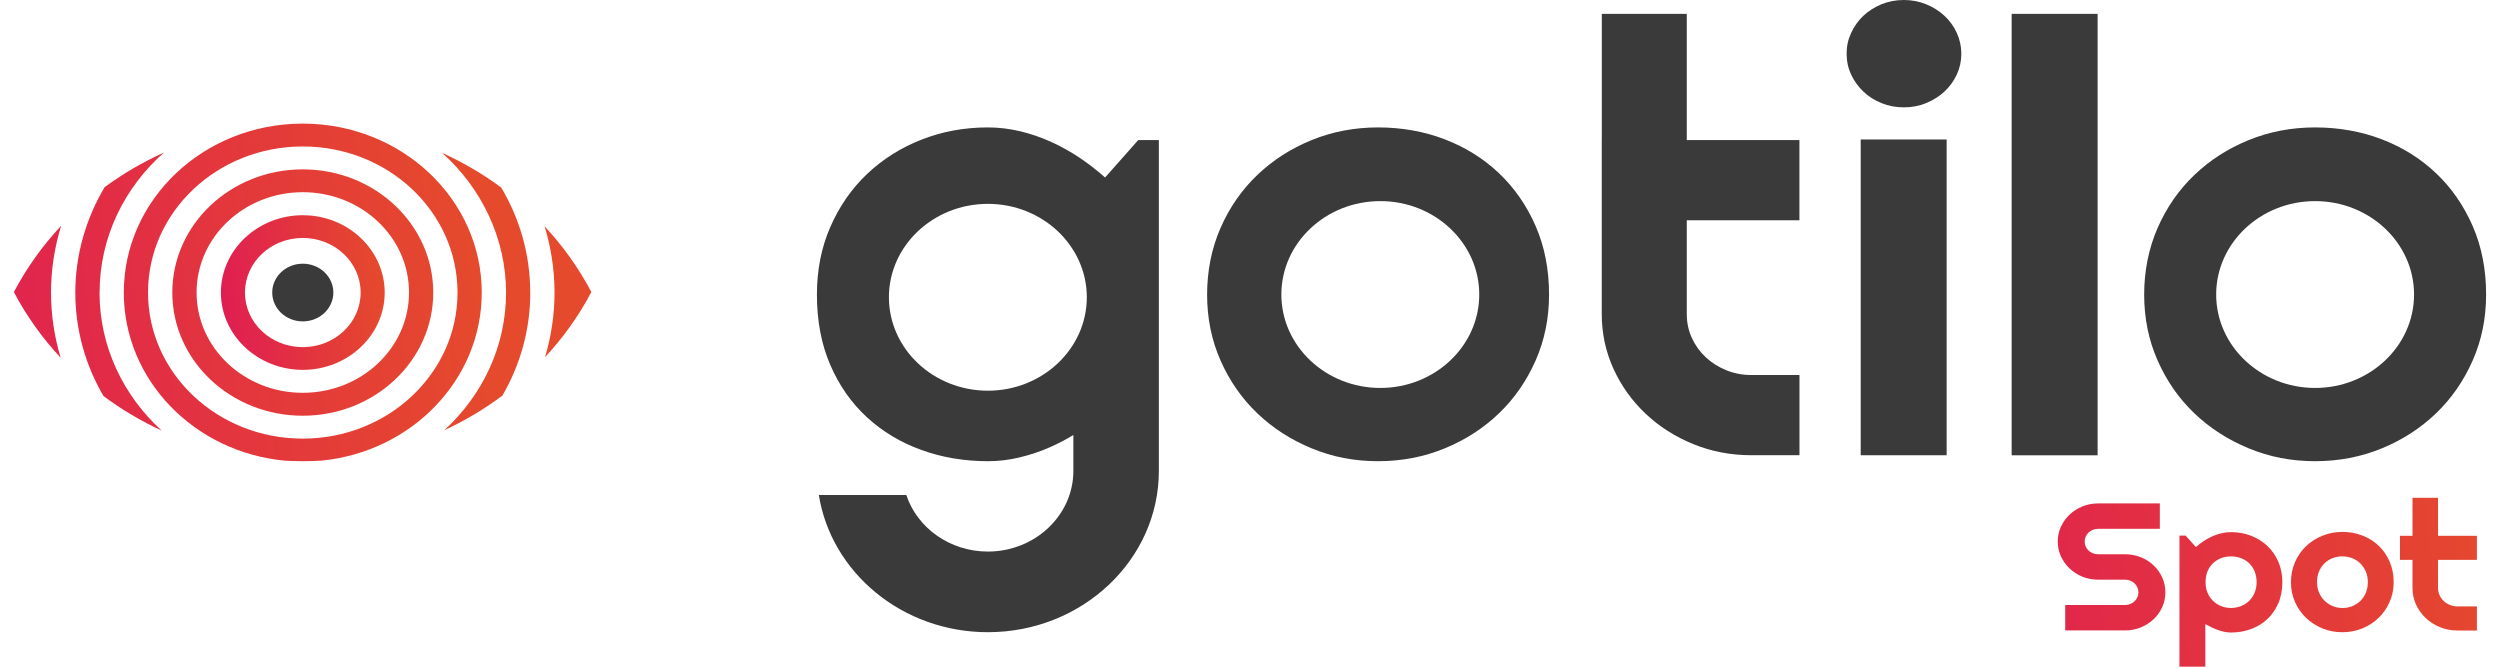
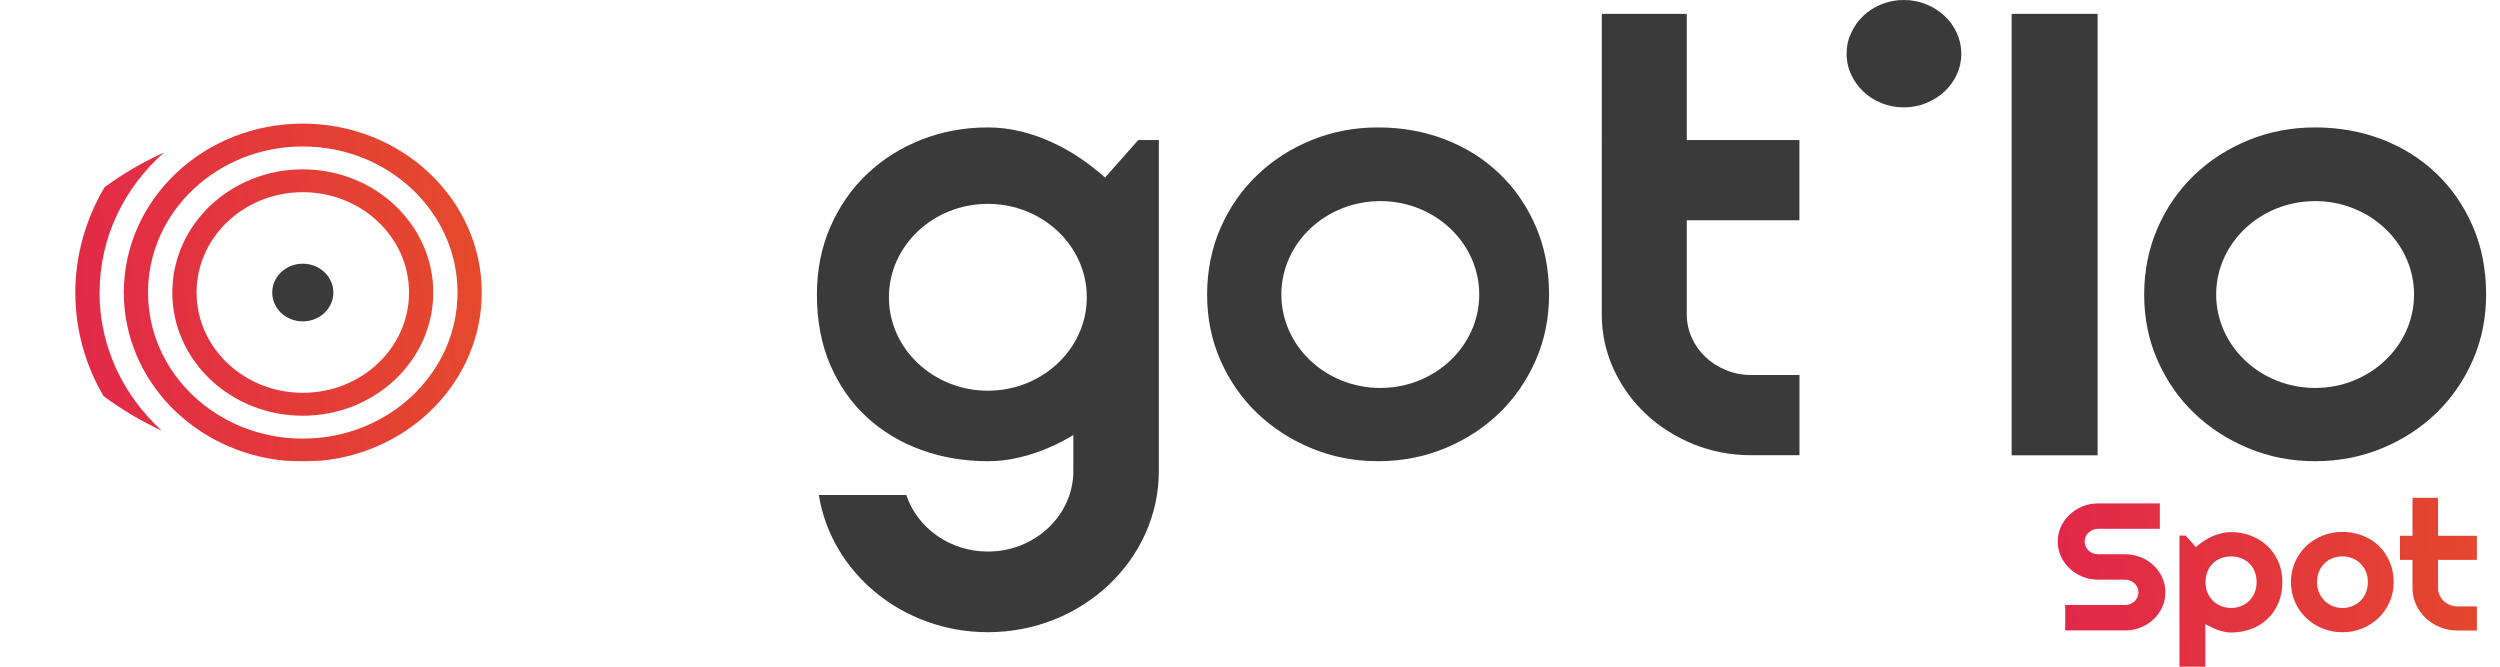
<svg xmlns="http://www.w3.org/2000/svg" width="90" height="24" viewBox="0 0 90 24" fill="none">
  <g clip-path="url(#clip0_55_18971)">
-     <path d="M1.837 10.531C1.837 11.346 1.96 12.136 2.185 12.881C1.521 12.168 0.952 11.374 0.5 10.514C0.956 9.646 1.53 8.846 2.202 8.127C1.966 8.89 1.837 9.696 1.837 10.531Z" fill="url(#paint0_linear_55_18971)" />
-     <path d="M19.621 12.86C19.841 12.12 19.963 11.339 19.963 10.53C19.963 9.721 19.837 8.902 19.604 8.145C20.268 8.858 20.835 9.652 21.289 10.512C20.842 11.364 20.277 12.152 19.621 12.86Z" fill="url(#paint1_linear_55_18971)" />
-     <path d="M19.09 10.532C19.09 11.876 18.726 13.141 18.086 14.242C17.441 14.724 16.74 15.143 15.993 15.489C17.364 14.233 18.218 12.477 18.218 10.532C18.218 8.586 17.33 6.759 15.91 5.499C16.67 5.846 17.387 6.265 18.044 6.752C18.709 7.871 19.088 9.158 19.088 10.53L19.09 10.532Z" fill="url(#paint2_linear_55_18971)" />
    <path d="M3.583 10.532C3.583 12.484 4.442 14.243 5.82 15.501C5.073 15.157 4.371 14.739 3.726 14.258C3.08 13.153 2.711 11.883 2.711 10.532C2.711 9.18 3.096 7.859 3.766 6.739C4.426 6.253 5.142 5.834 5.905 5.49C4.477 6.75 3.586 8.542 3.586 10.532H3.583Z" fill="url(#paint3_linear_55_18971)" />
    <path d="M10.899 4.45C7.341 4.45 4.457 7.173 4.457 10.532C4.457 13.687 7.004 16.283 10.263 16.585C10.473 16.596 10.684 16.603 10.895 16.603C11.118 16.603 11.34 16.596 11.561 16.584C14.809 16.271 17.343 13.681 17.343 10.532C17.343 7.173 14.459 4.45 10.899 4.45ZM10.899 15.79C7.823 15.79 5.329 13.436 5.329 10.532C5.329 7.627 7.823 5.273 10.899 5.273C13.976 5.273 16.471 7.627 16.471 10.532C16.471 13.436 13.976 15.79 10.899 15.79Z" fill="url(#paint4_linear_55_18971)" />
    <path d="M10.899 6.097C8.306 6.097 6.203 8.083 6.203 10.532C6.203 12.98 8.306 14.966 10.899 14.966C13.493 14.966 15.597 12.98 15.597 10.532C15.597 8.083 13.493 6.097 10.899 6.097ZM10.899 14.141C8.789 14.141 7.077 12.525 7.077 10.53C7.077 8.535 8.789 6.919 10.899 6.919C13.01 6.919 14.725 8.535 14.725 10.53C14.725 12.525 13.013 14.141 10.899 14.141Z" fill="url(#paint5_linear_55_18971)" />
-     <path d="M10.901 8.566C12.05 8.566 12.983 9.445 12.983 10.532C12.983 11.618 12.051 12.497 10.901 12.497C9.75 12.497 8.818 11.618 8.818 10.532C8.818 9.445 9.75 8.566 10.901 8.566ZM10.901 7.748C9.275 7.748 7.952 8.997 7.952 10.532C7.952 12.066 9.275 13.315 10.901 13.315C12.526 13.315 13.849 12.066 13.849 10.532C13.849 8.997 12.526 7.748 10.901 7.748Z" fill="url(#paint6_linear_55_18971)" />
    <path d="M70.608 1.932C70.608 2.2 70.553 2.451 70.444 2.686C70.334 2.921 70.186 3.123 70 3.297C69.812 3.471 69.592 3.608 69.341 3.712C69.09 3.815 68.823 3.865 68.538 3.865C68.254 3.865 67.985 3.815 67.733 3.712C67.481 3.61 67.264 3.471 67.081 3.297C66.898 3.123 66.751 2.921 66.642 2.686C66.532 2.453 66.478 2.202 66.478 1.932C66.478 1.662 66.531 1.421 66.642 1.184C66.75 0.947 66.897 0.742 67.081 0.568C67.266 0.394 67.483 0.258 67.733 0.153C67.985 0.052 68.252 0 68.538 0C68.824 0 69.091 0.052 69.341 0.153C69.592 0.255 69.812 0.394 70 0.568C70.187 0.742 70.336 0.947 70.444 1.184C70.552 1.421 70.608 1.671 70.608 1.932Z" fill="#3A3A3A" />
    <path d="M55.283 8.138C54.959 7.398 54.521 6.765 53.965 6.237C53.41 5.71 52.759 5.303 52.012 5.016C51.266 4.73 50.458 4.587 49.611 4.587C48.764 4.587 47.965 4.739 47.219 5.043C46.473 5.347 45.82 5.766 45.262 6.3C44.702 6.835 44.261 7.471 43.939 8.206C43.617 8.942 43.456 9.757 43.456 10.605C43.456 11.454 43.615 12.245 43.939 12.977C44.263 13.709 44.702 14.344 45.262 14.878C45.82 15.412 46.473 15.833 47.219 16.14C47.965 16.45 48.756 16.603 49.611 16.603C50.466 16.603 51.266 16.448 52.012 16.14C52.759 15.833 53.41 15.412 53.965 14.878C54.521 14.344 54.959 13.709 55.283 12.977C55.605 12.245 55.766 11.454 55.766 10.605C55.766 9.699 55.605 8.877 55.283 8.138ZM49.692 13.966C47.727 13.966 46.129 12.457 46.129 10.602C46.129 8.747 47.727 7.24 49.692 7.24C51.657 7.24 53.253 8.749 53.253 10.602C53.253 12.456 51.656 13.966 49.692 13.966Z" fill="#3A3A3A" />
    <path d="M57.665 5.043V0.499H60.724V5.043H64.779V7.93H60.724V11.305C60.724 11.61 60.783 11.894 60.904 12.159C61.024 12.425 61.19 12.657 61.399 12.854C61.609 13.052 61.858 13.21 62.142 13.327C62.428 13.443 62.731 13.501 63.053 13.501H64.781V16.388H63.053C62.311 16.388 61.612 16.255 60.96 15.989C60.308 15.723 59.736 15.359 59.244 14.896C58.753 14.432 58.367 13.893 58.085 13.277C57.804 12.661 57.663 12.003 57.663 11.302V5.041L57.665 5.043Z" fill="#3A3A3A" />
-     <path d="M66.985 5.021H70.079V16.389H66.985V5.021Z" fill="#3A3A3A" />
    <path d="M72.419 0.499H75.514V16.391H72.419V0.499Z" fill="#3A3A3A" />
-     <path d="M89.017 8.138C88.693 7.398 88.256 6.765 87.699 6.237C87.144 5.71 86.494 5.303 85.748 5.016C85.001 4.73 84.194 4.587 83.345 4.587C82.496 4.587 81.701 4.739 80.953 5.043C80.208 5.347 79.554 5.766 78.996 6.3C78.436 6.835 77.996 7.471 77.674 8.206C77.352 8.942 77.19 9.757 77.19 10.605C77.19 11.454 77.35 12.245 77.674 12.977C77.997 13.709 78.436 14.344 78.996 14.878C79.554 15.412 80.208 15.833 80.953 16.14C81.701 16.45 82.49 16.603 83.345 16.603C84.2 16.603 85.001 16.448 85.748 16.14C86.494 15.833 87.144 15.412 87.699 14.878C88.256 14.344 88.693 13.709 89.017 12.977C89.339 12.245 89.5 11.454 89.5 10.605C89.5 9.699 89.339 8.877 89.017 8.138ZM83.345 13.966C81.38 13.966 79.782 12.457 79.782 10.602C79.782 8.747 81.38 7.24 83.345 7.24C85.31 7.24 86.906 8.749 86.906 10.602C86.906 12.456 85.309 13.966 83.345 13.966Z" fill="#3A3A3A" />
+     <path d="M89.017 8.138C88.693 7.398 88.256 6.765 87.699 6.237C87.144 5.71 86.494 5.303 85.748 5.016C85.001 4.73 84.194 4.587 83.345 4.587C82.496 4.587 81.701 4.739 80.953 5.043C80.208 5.347 79.554 5.766 78.996 6.3C78.436 6.835 77.996 7.471 77.674 8.206C77.352 8.942 77.19 9.757 77.19 10.605C77.19 11.454 77.35 12.245 77.674 12.977C77.997 13.709 78.436 14.344 78.996 14.878C79.554 15.412 80.208 15.833 80.953 16.14C81.701 16.45 82.49 16.603 83.345 16.603C84.2 16.603 85.001 16.448 85.748 16.14C86.494 15.833 87.144 15.412 87.699 14.878C88.256 14.344 88.693 13.709 89.017 12.977C89.339 12.245 89.5 11.454 89.5 10.605C89.5 9.699 89.339 8.877 89.017 8.138M83.345 13.966C81.38 13.966 79.782 12.457 79.782 10.602C79.782 8.747 81.38 7.24 83.345 7.24C85.31 7.24 86.906 8.749 86.906 10.602C86.906 12.456 85.309 13.966 83.345 13.966Z" fill="#3A3A3A" />
    <path d="M40.976 5.043L39.783 6.39C39.497 6.137 39.193 5.899 38.866 5.679C38.539 5.461 38.197 5.27 37.837 5.106C37.477 4.944 37.105 4.816 36.722 4.724C36.339 4.634 35.953 4.587 35.564 4.587C34.717 4.587 33.919 4.734 33.172 5.028C32.426 5.32 31.773 5.734 31.215 6.263C30.655 6.795 30.216 7.429 29.892 8.17C29.569 8.91 29.409 9.72 29.409 10.605C29.409 11.554 29.57 12.4 29.892 13.142C30.214 13.886 30.655 14.513 31.215 15.027C31.773 15.539 32.426 15.93 33.172 16.2C33.918 16.469 34.715 16.603 35.564 16.603C35.953 16.603 36.338 16.557 36.716 16.464C37.096 16.373 37.465 16.247 37.825 16.088C38.108 15.963 38.38 15.819 38.641 15.66V16.953C38.641 18.553 37.26 19.856 35.564 19.856C34.187 19.856 33.017 18.998 32.627 17.819H29.478C29.922 20.611 32.483 22.759 35.564 22.759C38.958 22.759 41.719 20.154 41.719 16.953V5.043H40.976ZM35.564 14.065C33.599 14.065 32.001 12.556 32.001 10.701C32.001 8.846 33.599 7.339 35.564 7.339C37.529 7.339 39.125 8.848 39.125 10.701C39.125 12.555 37.528 14.065 35.564 14.065Z" fill="#3A3A3A" />
    <path d="M74.079 19.494C74.079 19.305 74.117 19.127 74.193 18.962C74.27 18.796 74.375 18.65 74.506 18.526C74.637 18.402 74.792 18.303 74.967 18.231C75.142 18.159 75.331 18.123 75.531 18.123H77.754V19.038H75.531C75.464 19.038 75.4 19.05 75.342 19.074C75.284 19.097 75.233 19.13 75.189 19.171C75.145 19.212 75.111 19.261 75.086 19.316C75.061 19.372 75.048 19.431 75.048 19.494C75.048 19.558 75.061 19.618 75.086 19.674C75.111 19.73 75.145 19.779 75.189 19.82C75.233 19.862 75.284 19.894 75.342 19.918C75.402 19.942 75.464 19.953 75.531 19.953H76.501C76.701 19.953 76.89 19.989 77.067 20.059C77.243 20.13 77.398 20.229 77.529 20.353C77.661 20.477 77.765 20.623 77.841 20.79C77.915 20.957 77.953 21.135 77.953 21.324C77.953 21.513 77.915 21.692 77.841 21.857C77.765 22.022 77.661 22.169 77.529 22.293C77.398 22.416 77.243 22.515 77.067 22.588C76.89 22.66 76.701 22.695 76.501 22.695H74.348V21.78H76.501C76.568 21.78 76.632 21.768 76.69 21.745C76.748 21.721 76.799 21.689 76.843 21.648C76.887 21.606 76.921 21.558 76.946 21.503C76.971 21.448 76.984 21.388 76.984 21.324C76.984 21.261 76.971 21.2 76.946 21.146C76.921 21.091 76.887 21.042 76.843 21.001C76.799 20.96 76.748 20.927 76.69 20.904C76.63 20.88 76.568 20.868 76.501 20.868H75.531C75.331 20.868 75.142 20.833 74.967 20.761C74.792 20.688 74.637 20.589 74.506 20.465C74.375 20.341 74.27 20.195 74.193 20.029C74.117 19.862 74.079 19.683 74.079 19.494Z" fill="url(#paint7_linear_55_18971)" />
    <path d="M79.389 24H78.46V19.282H78.683L79.052 19.694C79.135 19.62 79.228 19.549 79.326 19.483C79.424 19.416 79.528 19.36 79.636 19.311C79.743 19.263 79.853 19.226 79.969 19.198C80.083 19.17 80.2 19.156 80.317 19.156C80.572 19.156 80.811 19.199 81.035 19.286C81.258 19.372 81.455 19.494 81.623 19.652C81.79 19.81 81.923 19.999 82.02 20.222C82.117 20.445 82.165 20.69 82.165 20.96C82.165 21.23 82.117 21.493 82.02 21.717C81.923 21.941 81.79 22.132 81.623 22.288C81.455 22.445 81.258 22.564 81.035 22.647C80.811 22.729 80.572 22.771 80.317 22.771C80.236 22.771 80.156 22.762 80.075 22.745C79.995 22.728 79.915 22.706 79.839 22.678C79.761 22.65 79.684 22.617 79.609 22.58C79.534 22.543 79.46 22.506 79.392 22.468V24H79.389ZM81.238 20.958C81.238 20.814 81.213 20.684 81.166 20.569C81.118 20.454 81.052 20.356 80.969 20.276C80.886 20.197 80.788 20.136 80.675 20.093C80.563 20.051 80.444 20.03 80.317 20.03C80.191 20.03 80.072 20.051 79.961 20.093C79.85 20.136 79.751 20.197 79.668 20.276C79.586 20.356 79.518 20.454 79.471 20.569C79.423 20.684 79.4 20.814 79.4 20.958C79.4 21.103 79.423 21.223 79.471 21.338C79.52 21.453 79.586 21.55 79.668 21.631C79.751 21.712 79.85 21.774 79.961 21.82C80.072 21.864 80.191 21.887 80.317 21.887C80.444 21.887 80.563 21.864 80.675 21.82C80.788 21.776 80.886 21.712 80.969 21.631C81.052 21.55 81.118 21.453 81.166 21.338C81.215 21.223 81.238 21.096 81.238 20.958Z" fill="url(#paint8_linear_55_18971)" />
    <path d="M86.172 20.958C86.172 21.214 86.123 21.451 86.026 21.671C85.93 21.891 85.798 22.081 85.631 22.242C85.464 22.403 85.268 22.53 85.045 22.622C84.821 22.715 84.58 22.76 84.323 22.76C84.064 22.76 83.829 22.715 83.605 22.622C83.381 22.529 83.184 22.403 83.017 22.242C82.85 22.081 82.717 21.891 82.62 21.671C82.523 21.451 82.475 21.214 82.475 20.958C82.475 20.703 82.523 20.458 82.62 20.237C82.717 20.015 82.85 19.825 83.017 19.664C83.184 19.503 83.381 19.378 83.605 19.286C83.829 19.195 84.068 19.149 84.323 19.149C84.577 19.149 84.82 19.192 85.045 19.279C85.268 19.364 85.464 19.487 85.631 19.646C85.798 19.804 85.93 19.995 86.026 20.217C86.123 20.44 86.172 20.687 86.172 20.96V20.958ZM85.242 20.958C85.242 20.818 85.218 20.691 85.17 20.578C85.121 20.464 85.056 20.366 84.973 20.284C84.89 20.201 84.791 20.139 84.68 20.095C84.57 20.051 84.451 20.03 84.324 20.03C84.197 20.03 84.079 20.052 83.968 20.095C83.857 20.139 83.76 20.201 83.677 20.284C83.594 20.366 83.53 20.464 83.483 20.578C83.436 20.691 83.413 20.818 83.413 20.958C83.413 21.09 83.436 21.212 83.483 21.326C83.53 21.438 83.596 21.537 83.677 21.619C83.758 21.702 83.857 21.768 83.968 21.816C84.079 21.863 84.197 21.888 84.324 21.888C84.451 21.888 84.57 21.866 84.68 21.822C84.791 21.777 84.89 21.714 84.973 21.633C85.056 21.552 85.123 21.454 85.17 21.339C85.218 21.224 85.242 21.097 85.242 20.96V20.958Z" fill="url(#paint9_linear_55_18971)" />
    <path d="M88.469 22.698C88.246 22.698 88.036 22.659 87.841 22.579C87.645 22.499 87.473 22.39 87.325 22.25C87.178 22.111 87.061 21.949 86.976 21.763C86.892 21.578 86.85 21.38 86.85 21.169V20.155H86.399V19.288H86.85V17.922H87.769V19.288H89.168V20.155H87.769V21.169C87.769 21.261 87.788 21.346 87.824 21.426C87.86 21.506 87.91 21.575 87.972 21.636C88.035 21.696 88.11 21.742 88.196 21.777C88.282 21.813 88.372 21.831 88.469 21.831H89.168V22.698H88.469Z" fill="url(#paint10_linear_55_18971)" />
    <path d="M12.001 10.531C12.001 9.958 11.508 9.493 10.9 9.493C10.293 9.493 9.8 9.958 9.8 10.531C9.8 11.105 10.293 11.57 10.9 11.57C11.508 11.57 12.001 11.105 12.001 10.531Z" fill="#3A3A3A" />
  </g>
  <defs>
    <linearGradient id="paint0_linear_55_18971" x1="-2.472" y1="11.001" x2="17.019" y2="8.671" gradientUnits="userSpaceOnUse">
      <stop stop-color="#E01E52" />
      <stop offset="1" stop-color="#E54A2C" />
    </linearGradient>
    <linearGradient id="paint1_linear_55_18971" x1="-2.253" y1="12.832" x2="17.238" y2="10.503" gradientUnits="userSpaceOnUse">
      <stop stop-color="#E01E52" />
      <stop offset="1" stop-color="#E54A2C" />
    </linearGradient>
    <linearGradient id="paint2_linear_55_18971" x1="-2.299" y1="12.438" x2="17.192" y2="10.109" gradientUnits="userSpaceOnUse">
      <stop stop-color="#E01E52" />
      <stop offset="1" stop-color="#E54A2C" />
    </linearGradient>
    <linearGradient id="paint3_linear_55_18971" x1="-2.426" y1="11.377" x2="17.065" y2="9.047" gradientUnits="userSpaceOnUse">
      <stop stop-color="#E01E52" />
      <stop offset="1" stop-color="#E54A2C" />
    </linearGradient>
    <linearGradient id="paint4_linear_55_18971" x1="-2.359" y1="11.944" x2="17.132" y2="9.614" gradientUnits="userSpaceOnUse">
      <stop stop-color="#E01E52" />
      <stop offset="1" stop-color="#E54A2C" />
    </linearGradient>
    <linearGradient id="paint5_linear_55_18971" x1="-2.359" y1="11.944" x2="17.132" y2="9.614" gradientUnits="userSpaceOnUse">
      <stop stop-color="#E01E52" />
      <stop offset="1" stop-color="#E54A2C" />
    </linearGradient>
    <linearGradient id="paint6_linear_55_18971" x1="7.969" y1="10.843" x2="13.821" y2="10.143" gradientUnits="userSpaceOnUse">
      <stop stop-color="#E01E52" />
      <stop offset="1" stop-color="#E54A2C" />
    </linearGradient>
    <linearGradient id="paint7_linear_55_18971" x1="69.561" y1="21.016" x2="90.519" y2="18.811" gradientUnits="userSpaceOnUse">
      <stop stop-color="#E01E52" />
      <stop offset="1" stop-color="#E54A2C" />
    </linearGradient>
    <linearGradient id="paint8_linear_55_18971" x1="69.718" y1="22.503" x2="90.676" y2="20.299" gradientUnits="userSpaceOnUse">
      <stop stop-color="#E01E52" />
      <stop offset="1" stop-color="#E54A2C" />
    </linearGradient>
    <linearGradient id="paint9_linear_55_18971" x1="69.699" y1="22.328" x2="90.657" y2="20.121" gradientUnits="userSpaceOnUse">
      <stop stop-color="#E01E52" />
      <stop offset="1" stop-color="#E54A2C" />
    </linearGradient>
    <linearGradient id="paint10_linear_55_18971" x1="69.667" y1="22.03" x2="90.625" y2="19.825" gradientUnits="userSpaceOnUse">
      <stop stop-color="#E01E52" />
      <stop offset="1" stop-color="#E54A2C" />
    </linearGradient>
    <clipPath id="clip0_55_18971">
      <rect width="89" height="24" fill="white" transform="translate(0.5)" />
    </clipPath>
  </defs>
</svg>